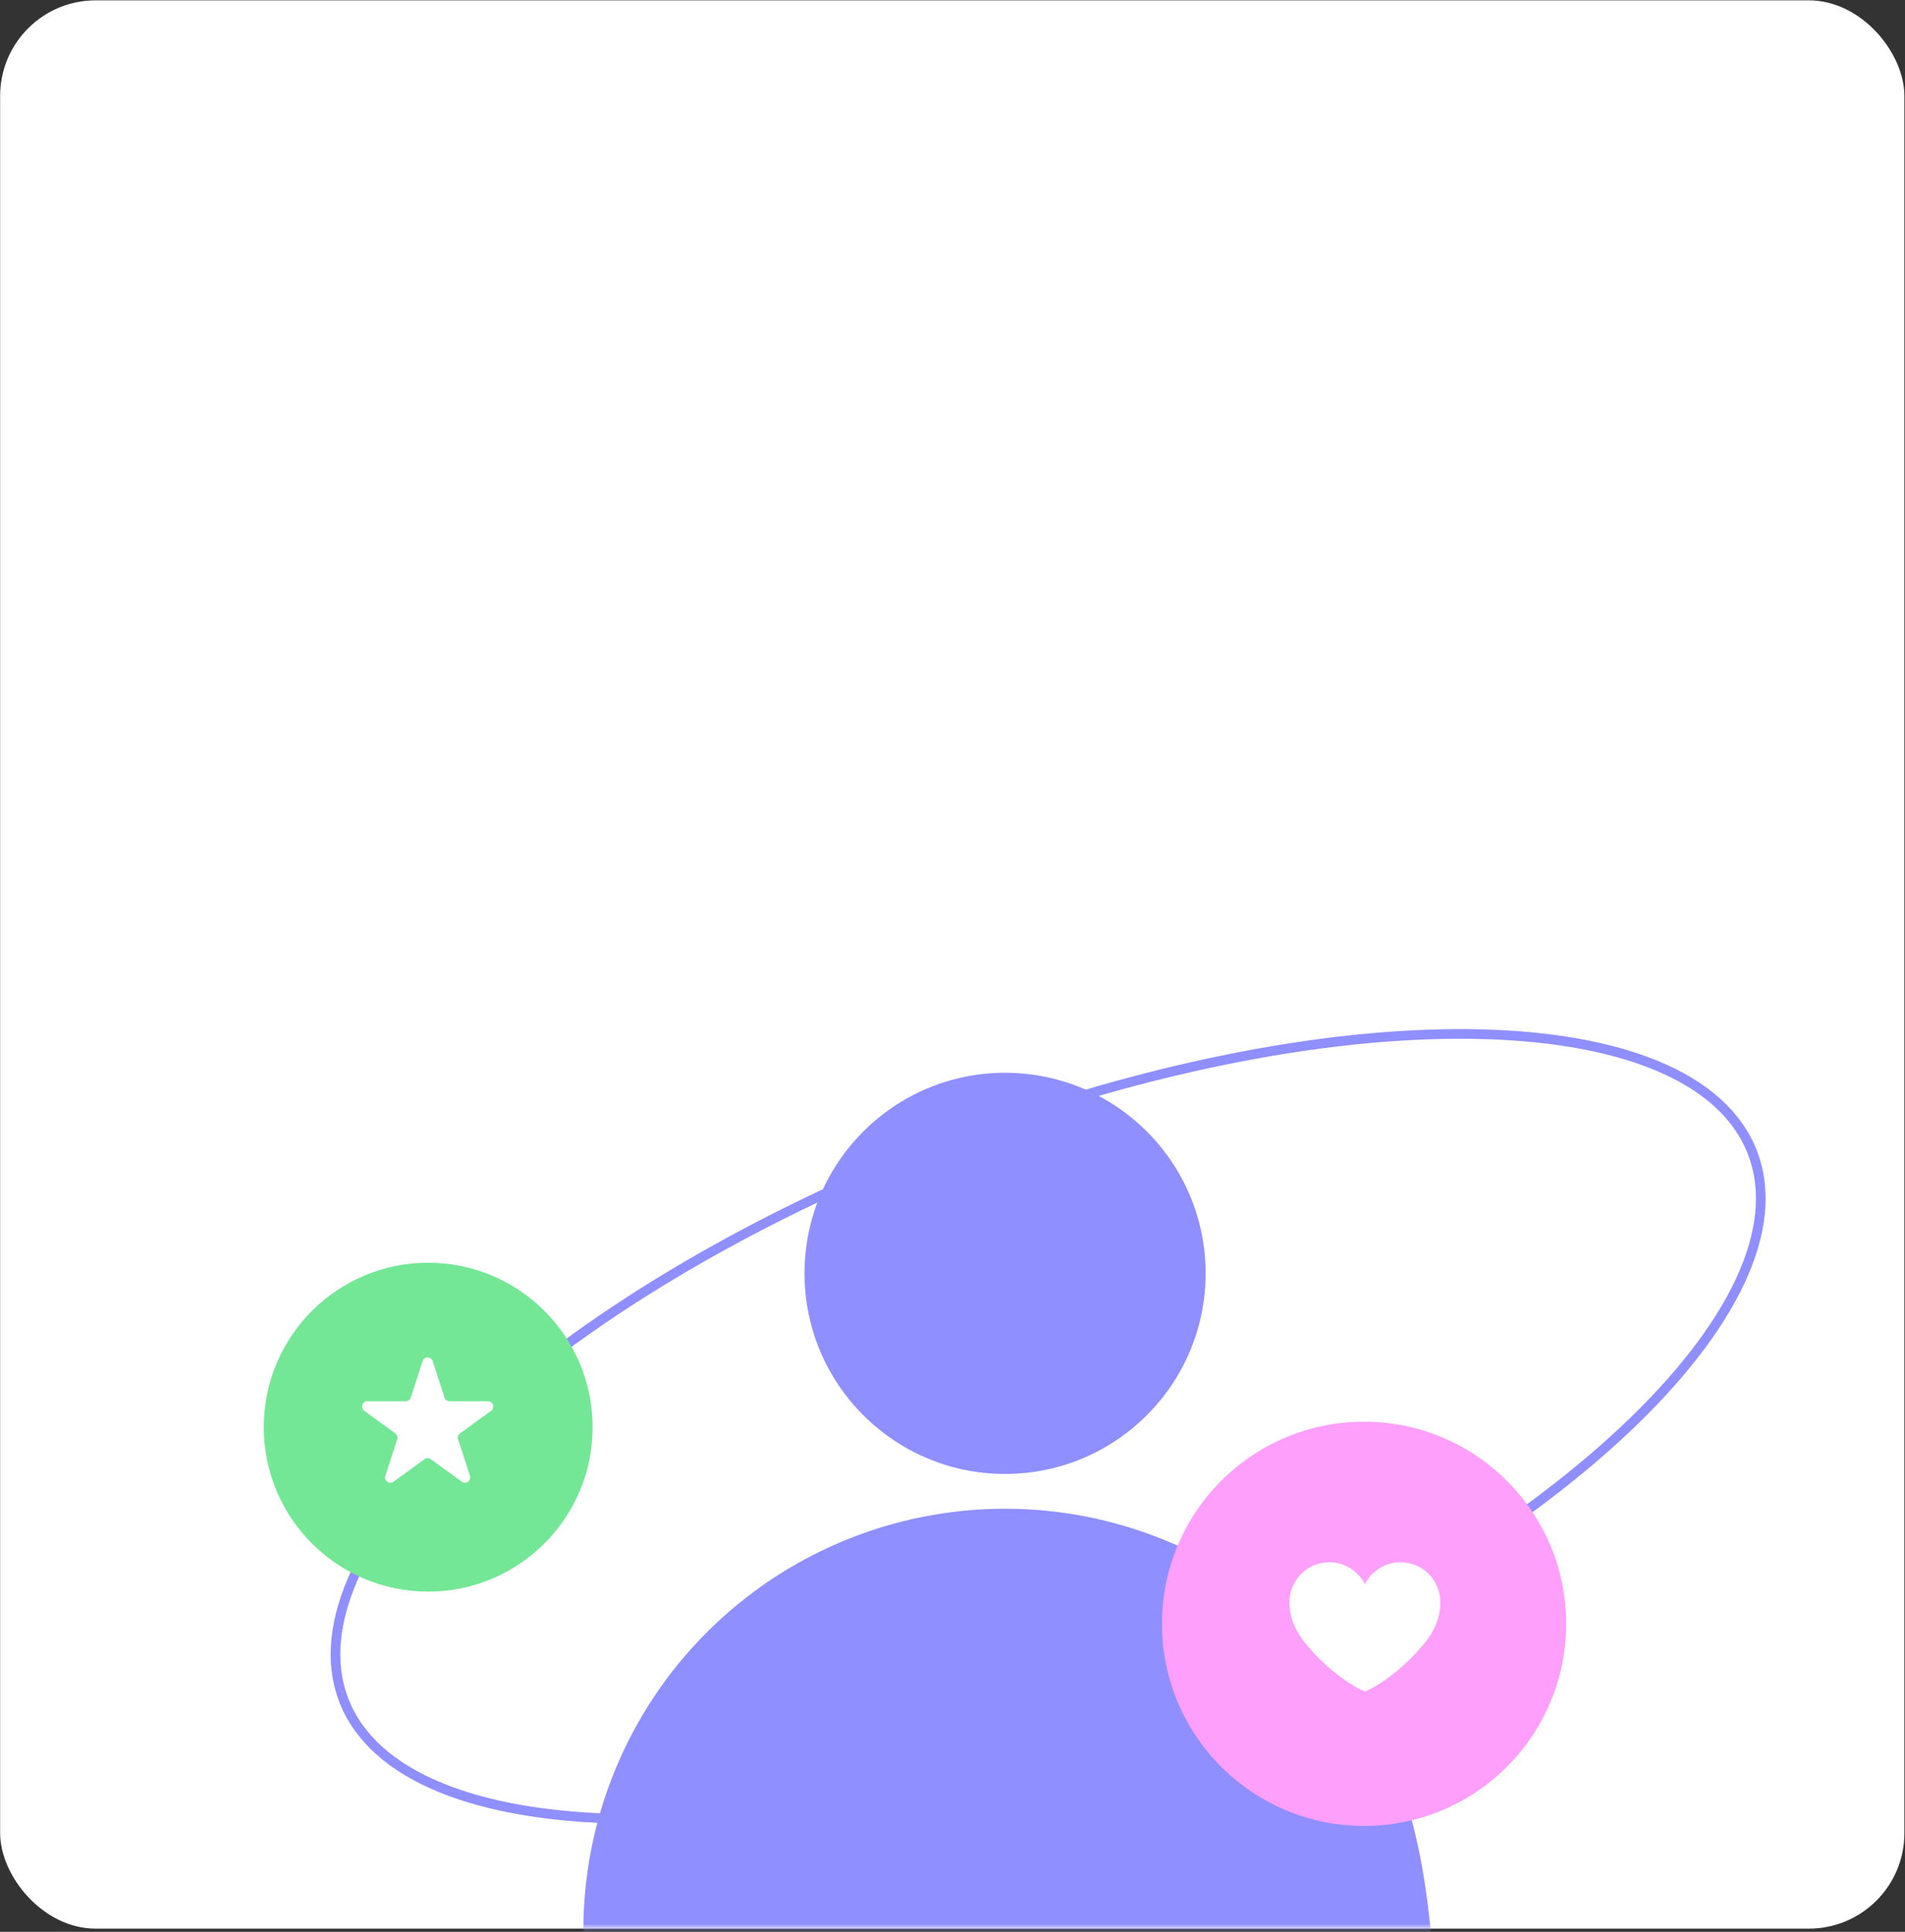
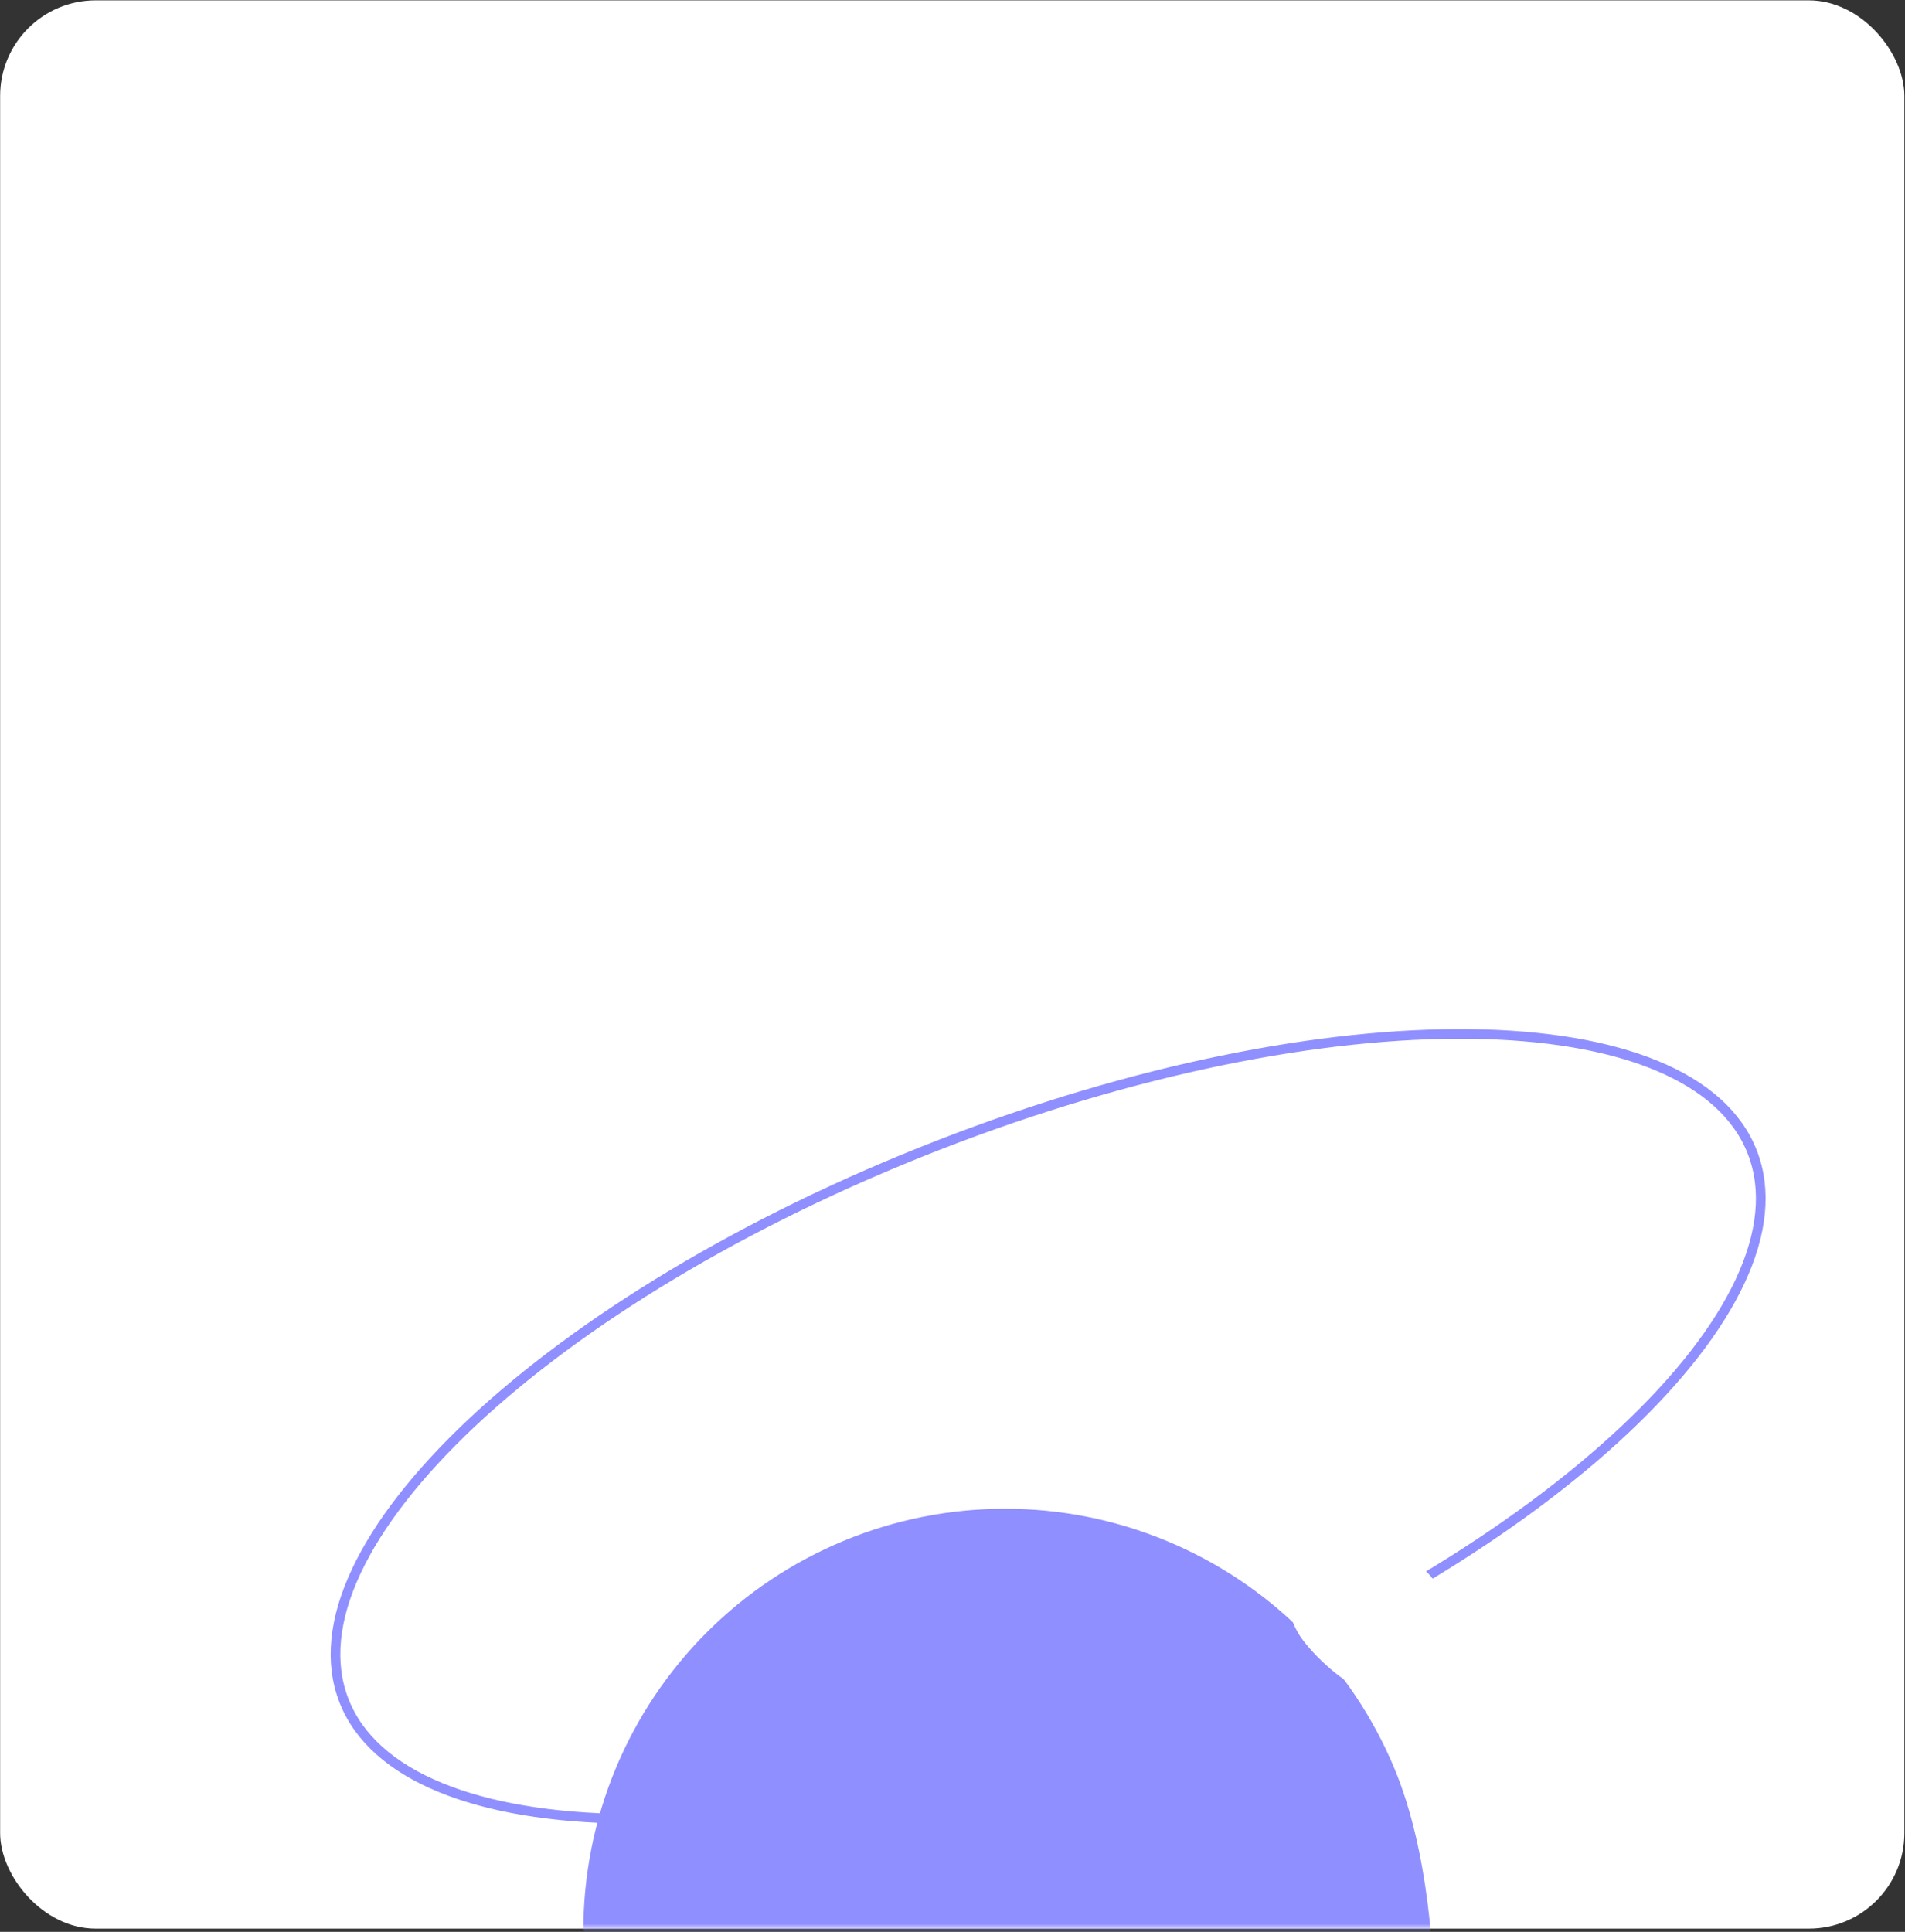
<svg xmlns="http://www.w3.org/2000/svg" width="359" height="364" viewBox="0 0 359 364" fill="none">
  <rect x="0" y="0" width="359" height="364" fill="#333333" stroke="none" />
  <rect x="0.025" y="0.066" width="358.858" height="363.328" rx="18" fill="white" />
  <path d="M176.884 215.75C213.682 201.424 249.3 194.487 277.12 194.824C291.032 194.992 302.947 196.979 312.071 200.733C321.193 204.487 327.45 209.97 330.226 217.101C333.002 224.232 332.099 232.503 327.916 241.436C323.732 250.371 316.296 259.891 306.16 269.421C285.89 288.479 254.957 307.45 218.158 321.775C181.36 336.101 145.741 343.037 117.921 342.701C104.009 342.532 92.095 340.545 82.971 336.791C73.849 333.037 67.592 327.554 64.816 320.423C62.04 313.292 62.942 305.021 67.126 296.088C71.31 287.153 78.744 277.634 88.881 268.103C109.151 249.046 140.085 230.075 176.884 215.75Z" stroke="#8F8FFF" stroke-width="1.82" />
  <mask id="mask0_970_23" style="mask-type:alpha" maskUnits="userSpaceOnUse" x="68" y="142" width="213" height="222">
    <rect x="68.243" y="142" width="212.467" height="221.286" fill="#D9D9D9" />
  </mask>
  <g mask="url(#mask0_970_23)">
-     <circle cx="189.406" cy="239.926" r="37.793" fill="#8F8FFF" />
    <path d="M109.935 363.744C109.935 353.308 111.99 342.974 115.984 333.332C119.978 323.69 125.832 314.929 133.211 307.55C140.591 300.17 149.352 294.316 158.994 290.323C168.636 286.329 178.97 284.273 189.406 284.273C199.842 284.273 210.176 286.329 219.818 290.323C229.46 294.316 238.221 300.17 245.6 307.55C252.98 314.929 258.834 323.69 262.828 333.332C275.401 363.687 268.877 414.06 268.877 424.496L189.406 424.496L109.935 363.744Z" fill="#8F8FFF" />
  </g>
-   <circle cx="257.058" cy="305.959" r="38.084" fill="#FE9FFB" />
-   <circle cx="80.694" cy="268.907" r="30.985" fill="#73E795" />
-   <path d="M79.642 256.46C79.942 255.539 81.245 255.539 81.544 256.46L83.776 263.329C83.91 263.741 84.294 264.02 84.727 264.02H91.949C92.918 264.02 93.321 265.259 92.537 265.829L86.694 270.074C86.344 270.329 86.197 270.78 86.331 271.192L88.563 278.061C88.862 278.982 87.808 279.748 87.024 279.179L81.181 274.934C80.831 274.679 80.356 274.679 80.006 274.934L74.163 279.179C73.379 279.748 72.325 278.982 72.624 278.061L74.856 271.192C74.99 270.78 74.843 270.329 74.493 270.074L68.65 265.829C67.866 265.259 68.269 264.02 69.237 264.02H76.46C76.893 264.02 77.277 263.741 77.411 263.329L79.642 256.46Z" fill="white" />
  <path d="M269.506 308.165C267.744 310.928 262.378 316.471 257.218 318.731C252.058 316.469 246.69 310.928 244.929 308.165C243.608 306.091 242.88 303.886 243.016 301.433C243.134 299.302 244.214 297.241 245.903 295.931C247.593 294.62 249.862 294.08 251.962 294.494C254.203 294.934 256.193 296.468 257.218 298.498C258.243 296.468 260.233 294.934 262.474 294.494C264.574 294.08 266.843 294.62 268.533 295.931C270.222 297.243 271.302 299.302 271.42 301.433C271.556 303.886 270.828 306.091 269.506 308.165Z" fill="white" />
</svg>